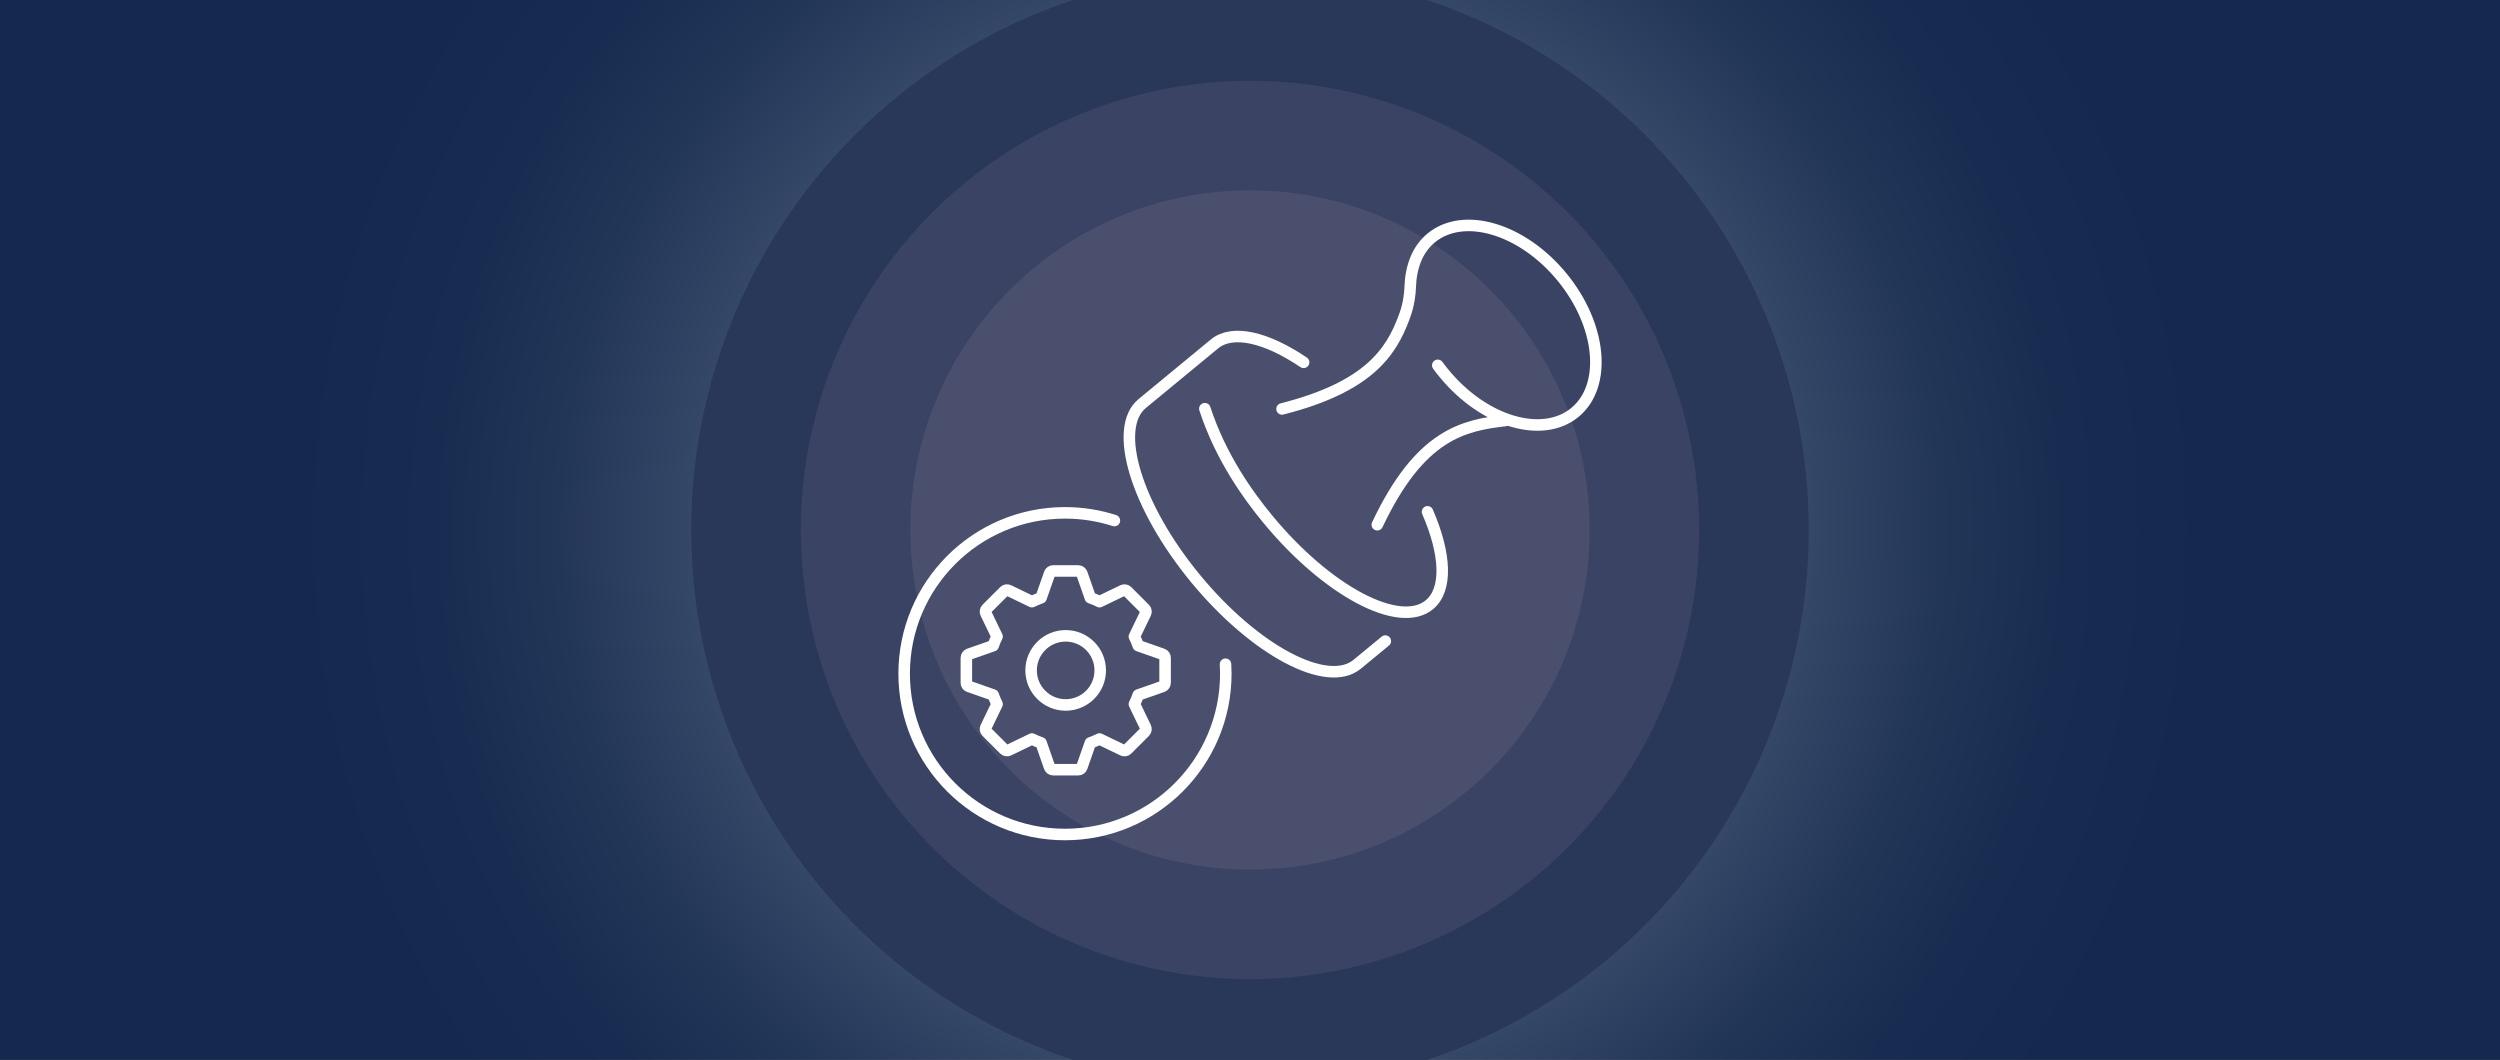
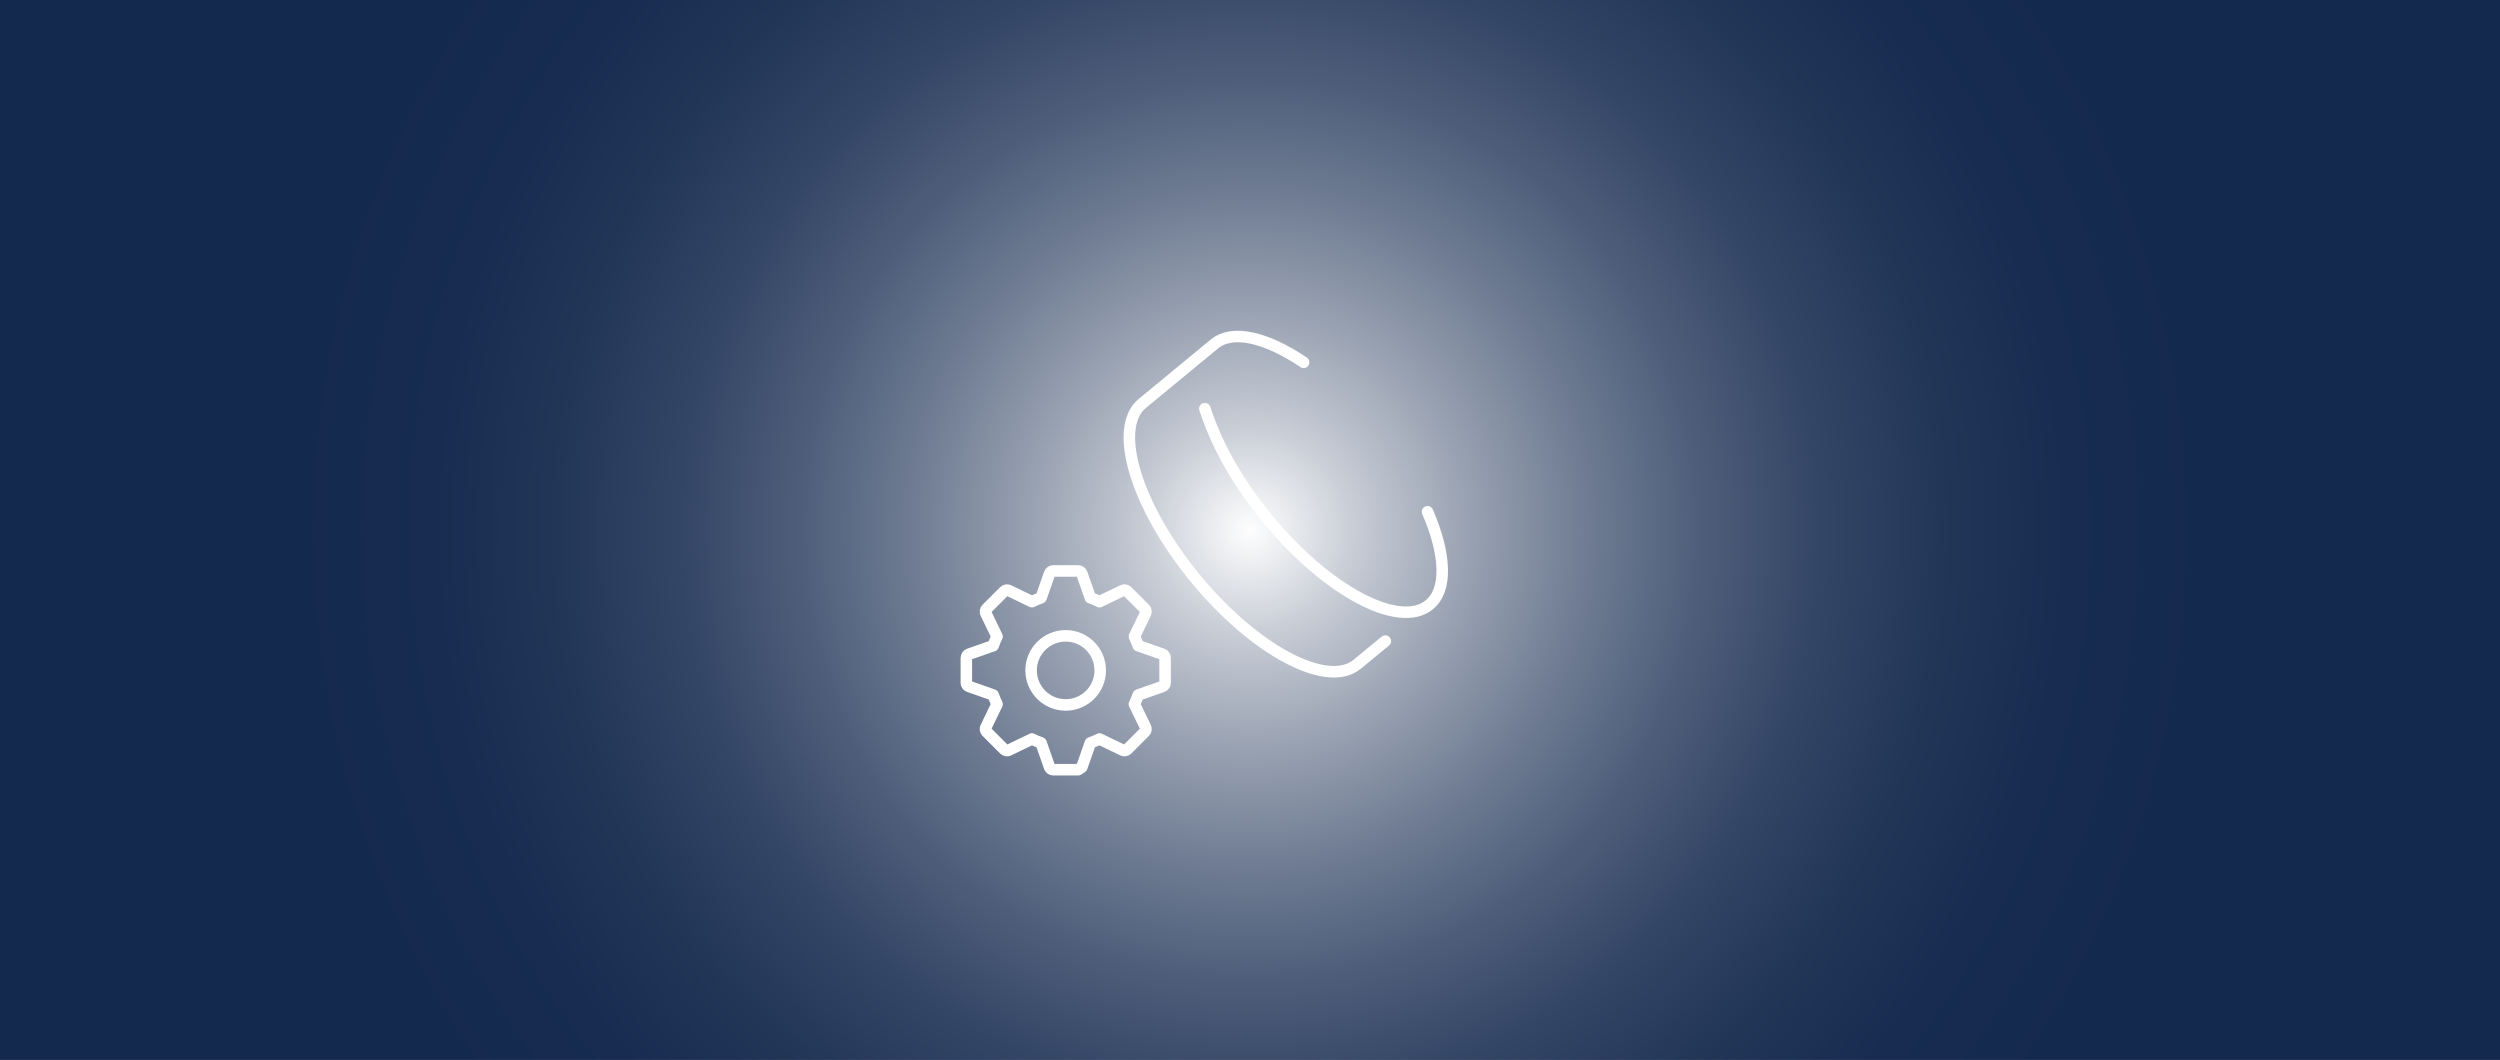
<svg xmlns="http://www.w3.org/2000/svg" id="Layer_1" data-name="Layer 1" viewBox="0 0 434 184">
  <rect x="0" y="0" width="434" height="184" fill="#808080" stroke="none" />
  <defs>
    <style>
      .cls-1, .cls-2 {
        fill: none;
      }

      .cls-3 {
        clip-path: url(#clippath);
      }

      .cls-4 {
        fill: #293759;
      }

      .cls-5 {
        fill: #3a4364;
      }

      .cls-6 {
        fill: #494f6d;
      }

      .cls-2 {
        stroke: #fff;
        stroke-linecap: round;
        stroke-linejoin: round;
        stroke-width: 2px;
      }

      .cls-7 {
        fill: url(#radial-gradient);
      }
    </style>
    <radialGradient id="radial-gradient" cx="217" cy="92" fx="217" fy="92" r="166.75" gradientUnits="userSpaceOnUse">
      <stop offset="0" stop-color="#fff" />
      <stop offset="0" stop-color="#fefefe" />
      <stop offset=".11" stop-color="#c7ccd5" />
      <stop offset=".23" stop-color="#98a1b1" />
      <stop offset=".35" stop-color="#6f7c93" />
      <stop offset=".47" stop-color="#4e5e7a" />
      <stop offset=".59" stop-color="#344666" />
      <stop offset=".72" stop-color="#223658" />
      <stop offset=".85" stop-color="#172c50" />
      <stop offset="1" stop-color="#14294e" />
    </radialGradient>
    <clipPath id="clippath">
-       <rect class="cls-1" x="-.06" y="-.15" width="434.13" height="184.29" />
-     </clipPath>
+       </clipPath>
  </defs>
  <rect class="cls-7" x="-.06" y="-.15" width="434.13" height="184.29" />
  <g class="cls-3">
    <g>
      <circle class="cls-4" cx="217" cy="92" r="97" />
      <circle class="cls-5" cx="217" cy="92" r="77.98" />
      <circle class="cls-6" cx="217" cy="92" r="58.96" />
    </g>
  </g>
  <g>
-     <path class="cls-2" d="m239.1,91.09c7.44-15.73,14.97-17.24,22.21-18.09" />
-     <path class="cls-2" d="m249.6,63.42c.35.49.73.97,1.12,1.44,6.89,8.36,17.04,11.38,22.68,6.74,5.64-4.64,4.62-15.18-2.27-23.55-6.89-8.36-17.04-11.38-22.68-6.74-2.41,1.99-3.52,5.03-3.64,8.54-.1,2.81-.87,4.71-1.08,5.29-2.27,6.12-6.29,12.07-21.17,15.85" />
    <path class="cls-2" d="m226.31,62.9c-6.44-4.34-12.32-5.79-15.48-3.19l-12.53,10.33c-5.2,4.28-1.06,17.88,9.24,30.39,10.3,12.5,22.86,19.17,28.06,14.89l4.89-4.03" />
    <path class="cls-2" d="m209.16,70.95c2.77,8.46,7.53,15.05,10.91,19.15,10.3,12.5,22.86,19.17,28.06,14.89,3.21-2.64,2.86-8.84-.31-16.14" />
-     <path class="cls-2" d="m212.75,115.31c.03.54.05,1.09.05,1.64,0,15.42-12.5,27.92-27.92,27.92s-27.92-12.5-27.92-27.92,12.5-27.92,27.92-27.92c2.99,0,5.88.47,8.58,1.34" />
-     <path class="cls-2" d="m187.17,133.62h-4.34c-.28,0-.53-.18-.63-.44l-1.47-4.22c-.53-.18-1.07-.41-1.59-.67l-4.04,1.95c-.25.12-.56.07-.76-.13l-3.07-3.07c-.2-.2-.25-.5-.13-.76l1.95-4.04c-.26-.53-.48-1.06-.67-1.59l-4.22-1.48c-.27-.09-.44-.34-.44-.63v-4.34c0-.28.18-.53.44-.63l4.22-1.48c.18-.53.4-1.06.67-1.59l-1.95-4.04c-.12-.25-.07-.56.13-.76l3.07-3.07c.2-.2.5-.25.76-.13l4.04,1.95c.53-.26,1.06-.48,1.59-.67l1.48-4.22c.09-.27.34-.44.63-.44h4.34c.28,0,.53.18.63.44l1.48,4.22c.53.18,1.06.4,1.59.67l4.04-1.95c.25-.12.56-.07.76.13l3.07,3.07c.2.2.25.5.13.76l-1.95,4.04c.26.53.48,1.06.67,1.59l4.22,1.48c.27.09.44.34.44.63v4.34c0,.28-.18.53-.44.63l-4.22,1.48c-.18.53-.41,1.06-.67,1.59l1.95,4.04c.12.25.07.56-.13.76l-3.07,3.07c-.2.2-.5.25-.76.13l-4.04-1.95c-.53.26-1.06.48-1.59.67l-1.48,4.22c-.09.27-.34.44-.63.44Z" />
+     <path class="cls-2" d="m187.17,133.62h-4.34c-.28,0-.53-.18-.63-.44l-1.47-4.22c-.53-.18-1.07-.41-1.59-.67l-4.04,1.95c-.25.12-.56.07-.76-.13l-3.07-3.07c-.2-.2-.25-.5-.13-.76l1.95-4.04c-.26-.53-.48-1.06-.67-1.59l-4.22-1.48c-.27-.09-.44-.34-.44-.63v-4.34c0-.28.18-.53.44-.63l4.22-1.48c.18-.53.4-1.06.67-1.59l-1.95-4.04c-.12-.25-.07-.56.13-.76l3.07-3.07c.2-.2.5-.25.76-.13l4.04,1.95c.53-.26,1.06-.48,1.59-.67l1.48-4.22c.09-.27.34-.44.63-.44h4.34c.28,0,.53.18.63.44l1.48,4.22c.53.18,1.06.4,1.59.67l4.04-1.95c.25-.12.56-.07.76.13l3.07,3.07c.2.2.25.5.13.76l-1.95,4.04c.26.53.48,1.06.67,1.59l4.22,1.48c.27.09.44.34.44.63v4.34c0,.28-.18.53-.44.63l-4.22,1.48c-.18.53-.41,1.06-.67,1.59l1.95,4.04c.12.25.07.56-.13.76l-3.07,3.07c-.2.2-.5.25-.76.13l-4.04-1.95c-.53.26-1.06.48-1.59.67l-1.48,4.22Z" />
    <circle class="cls-2" cx="185" cy="116.38" r="6" />
  </g>
</svg>